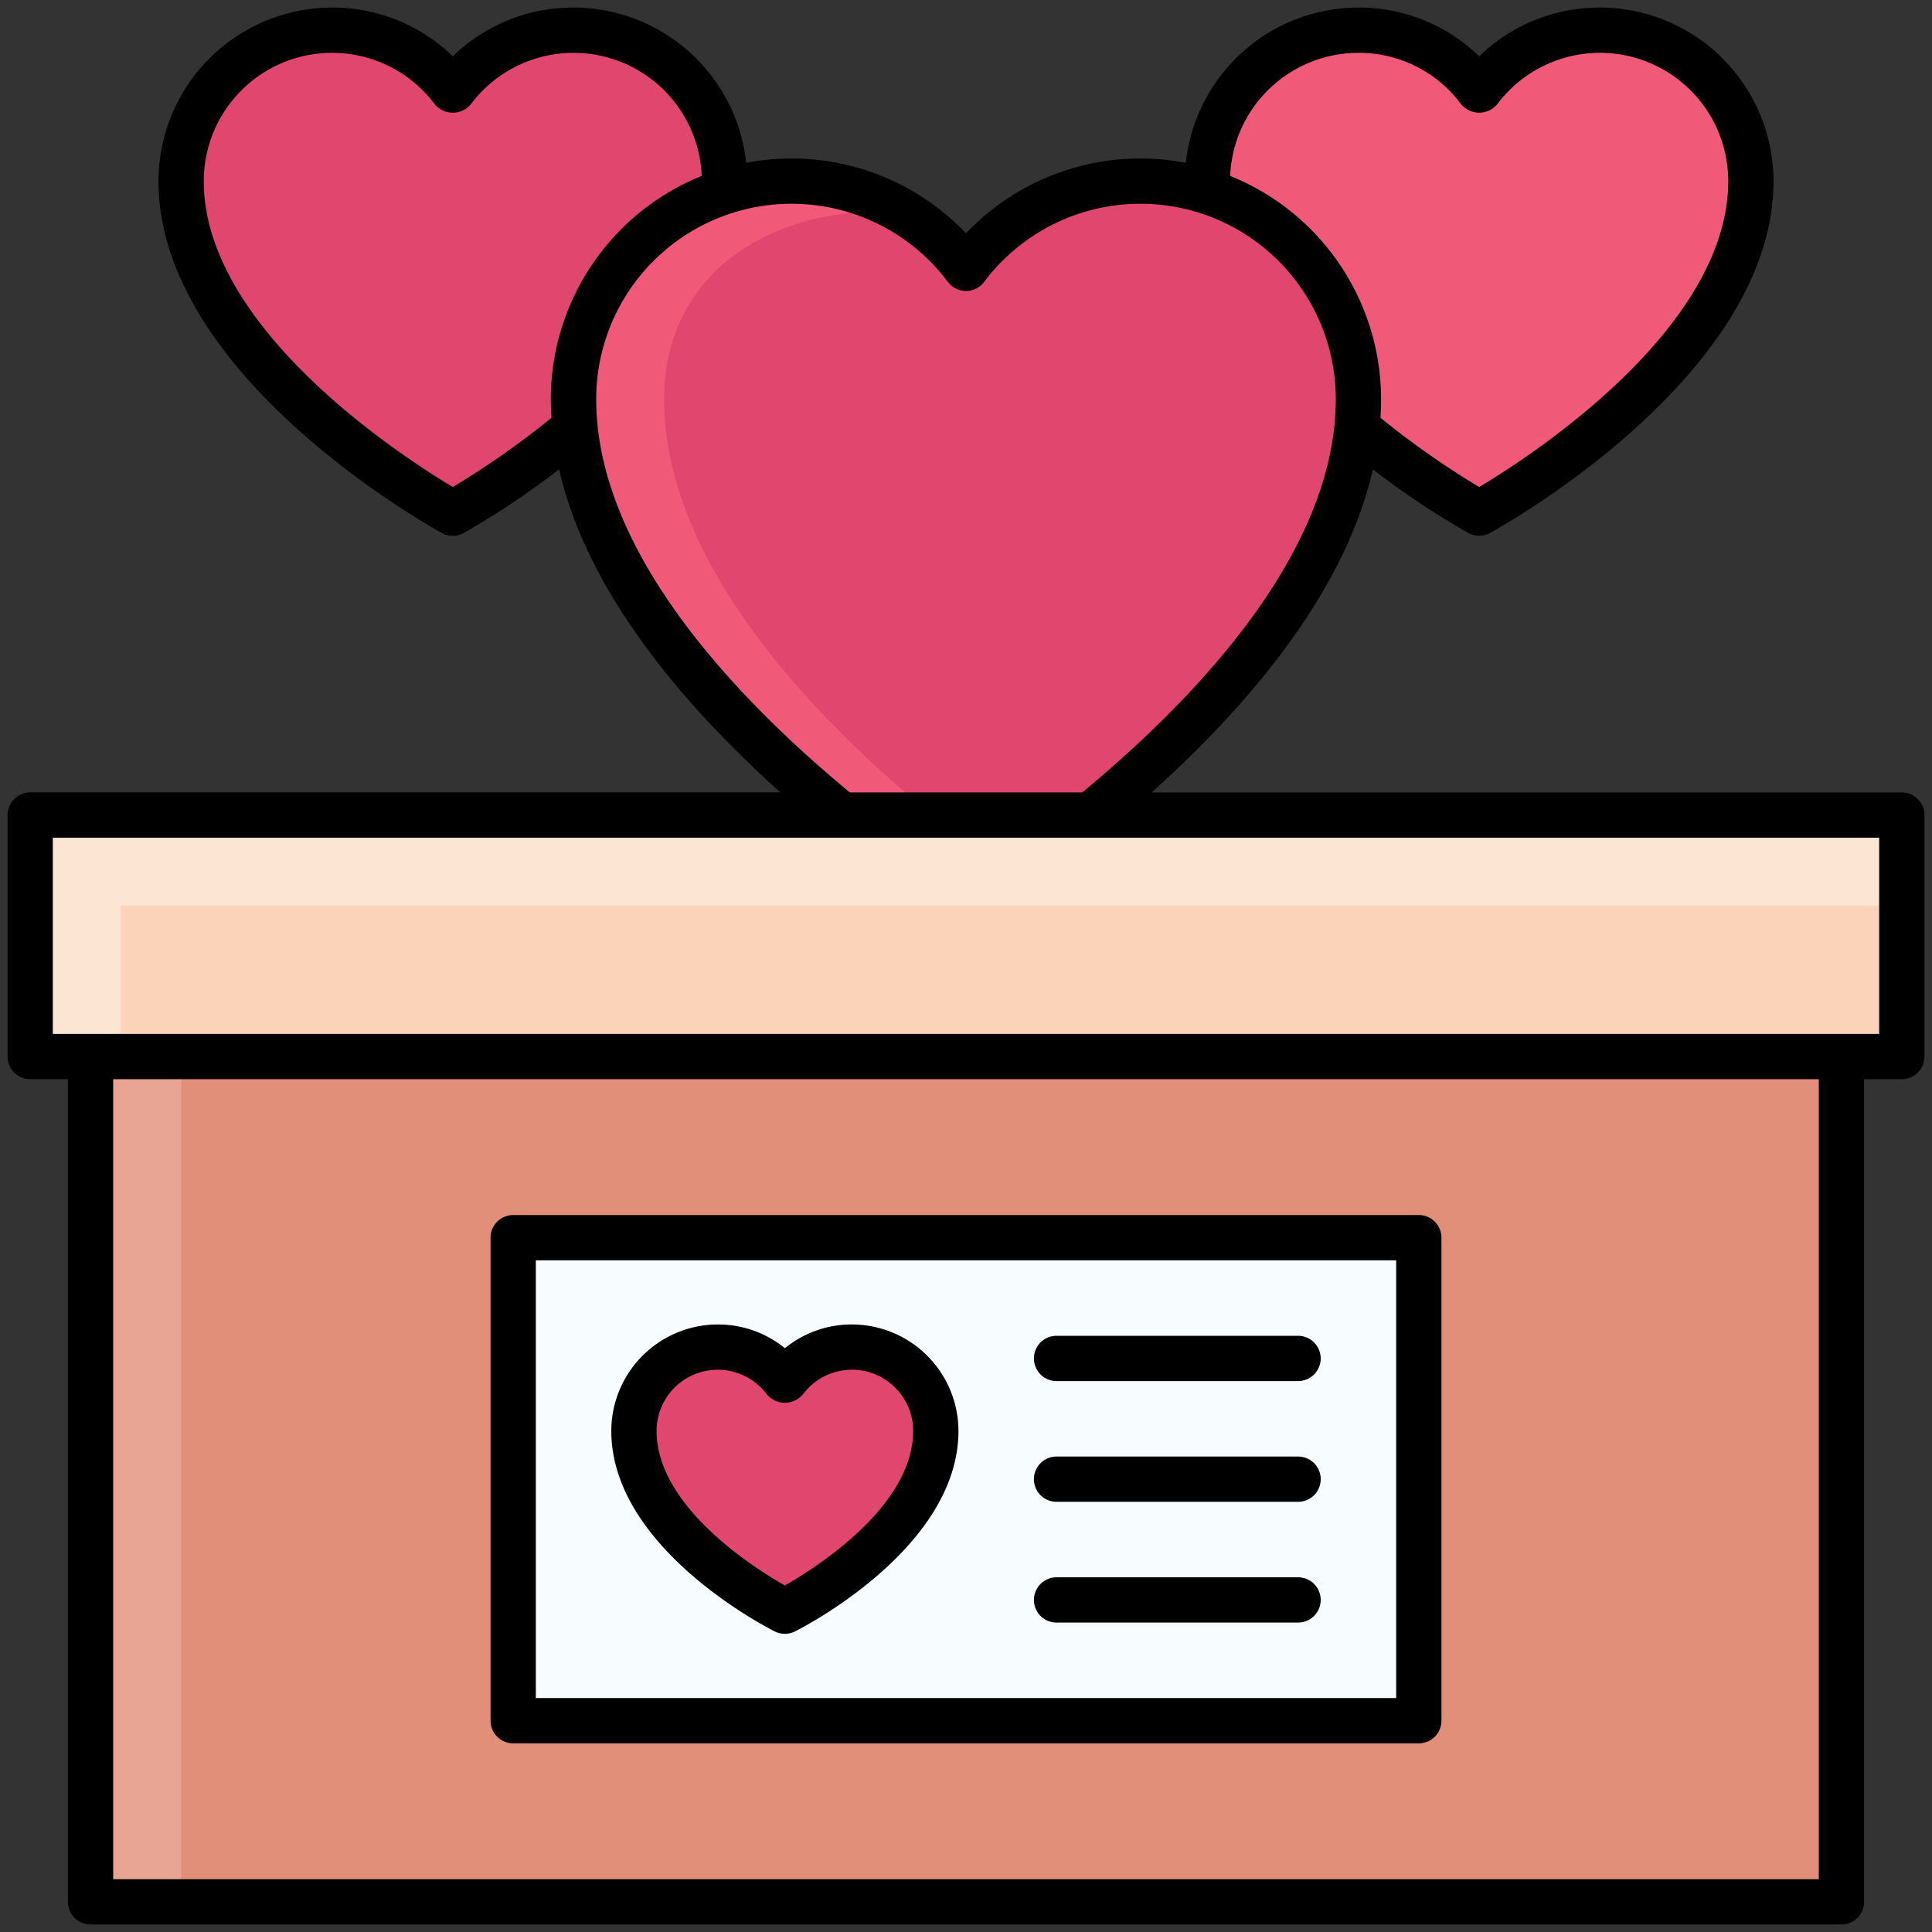
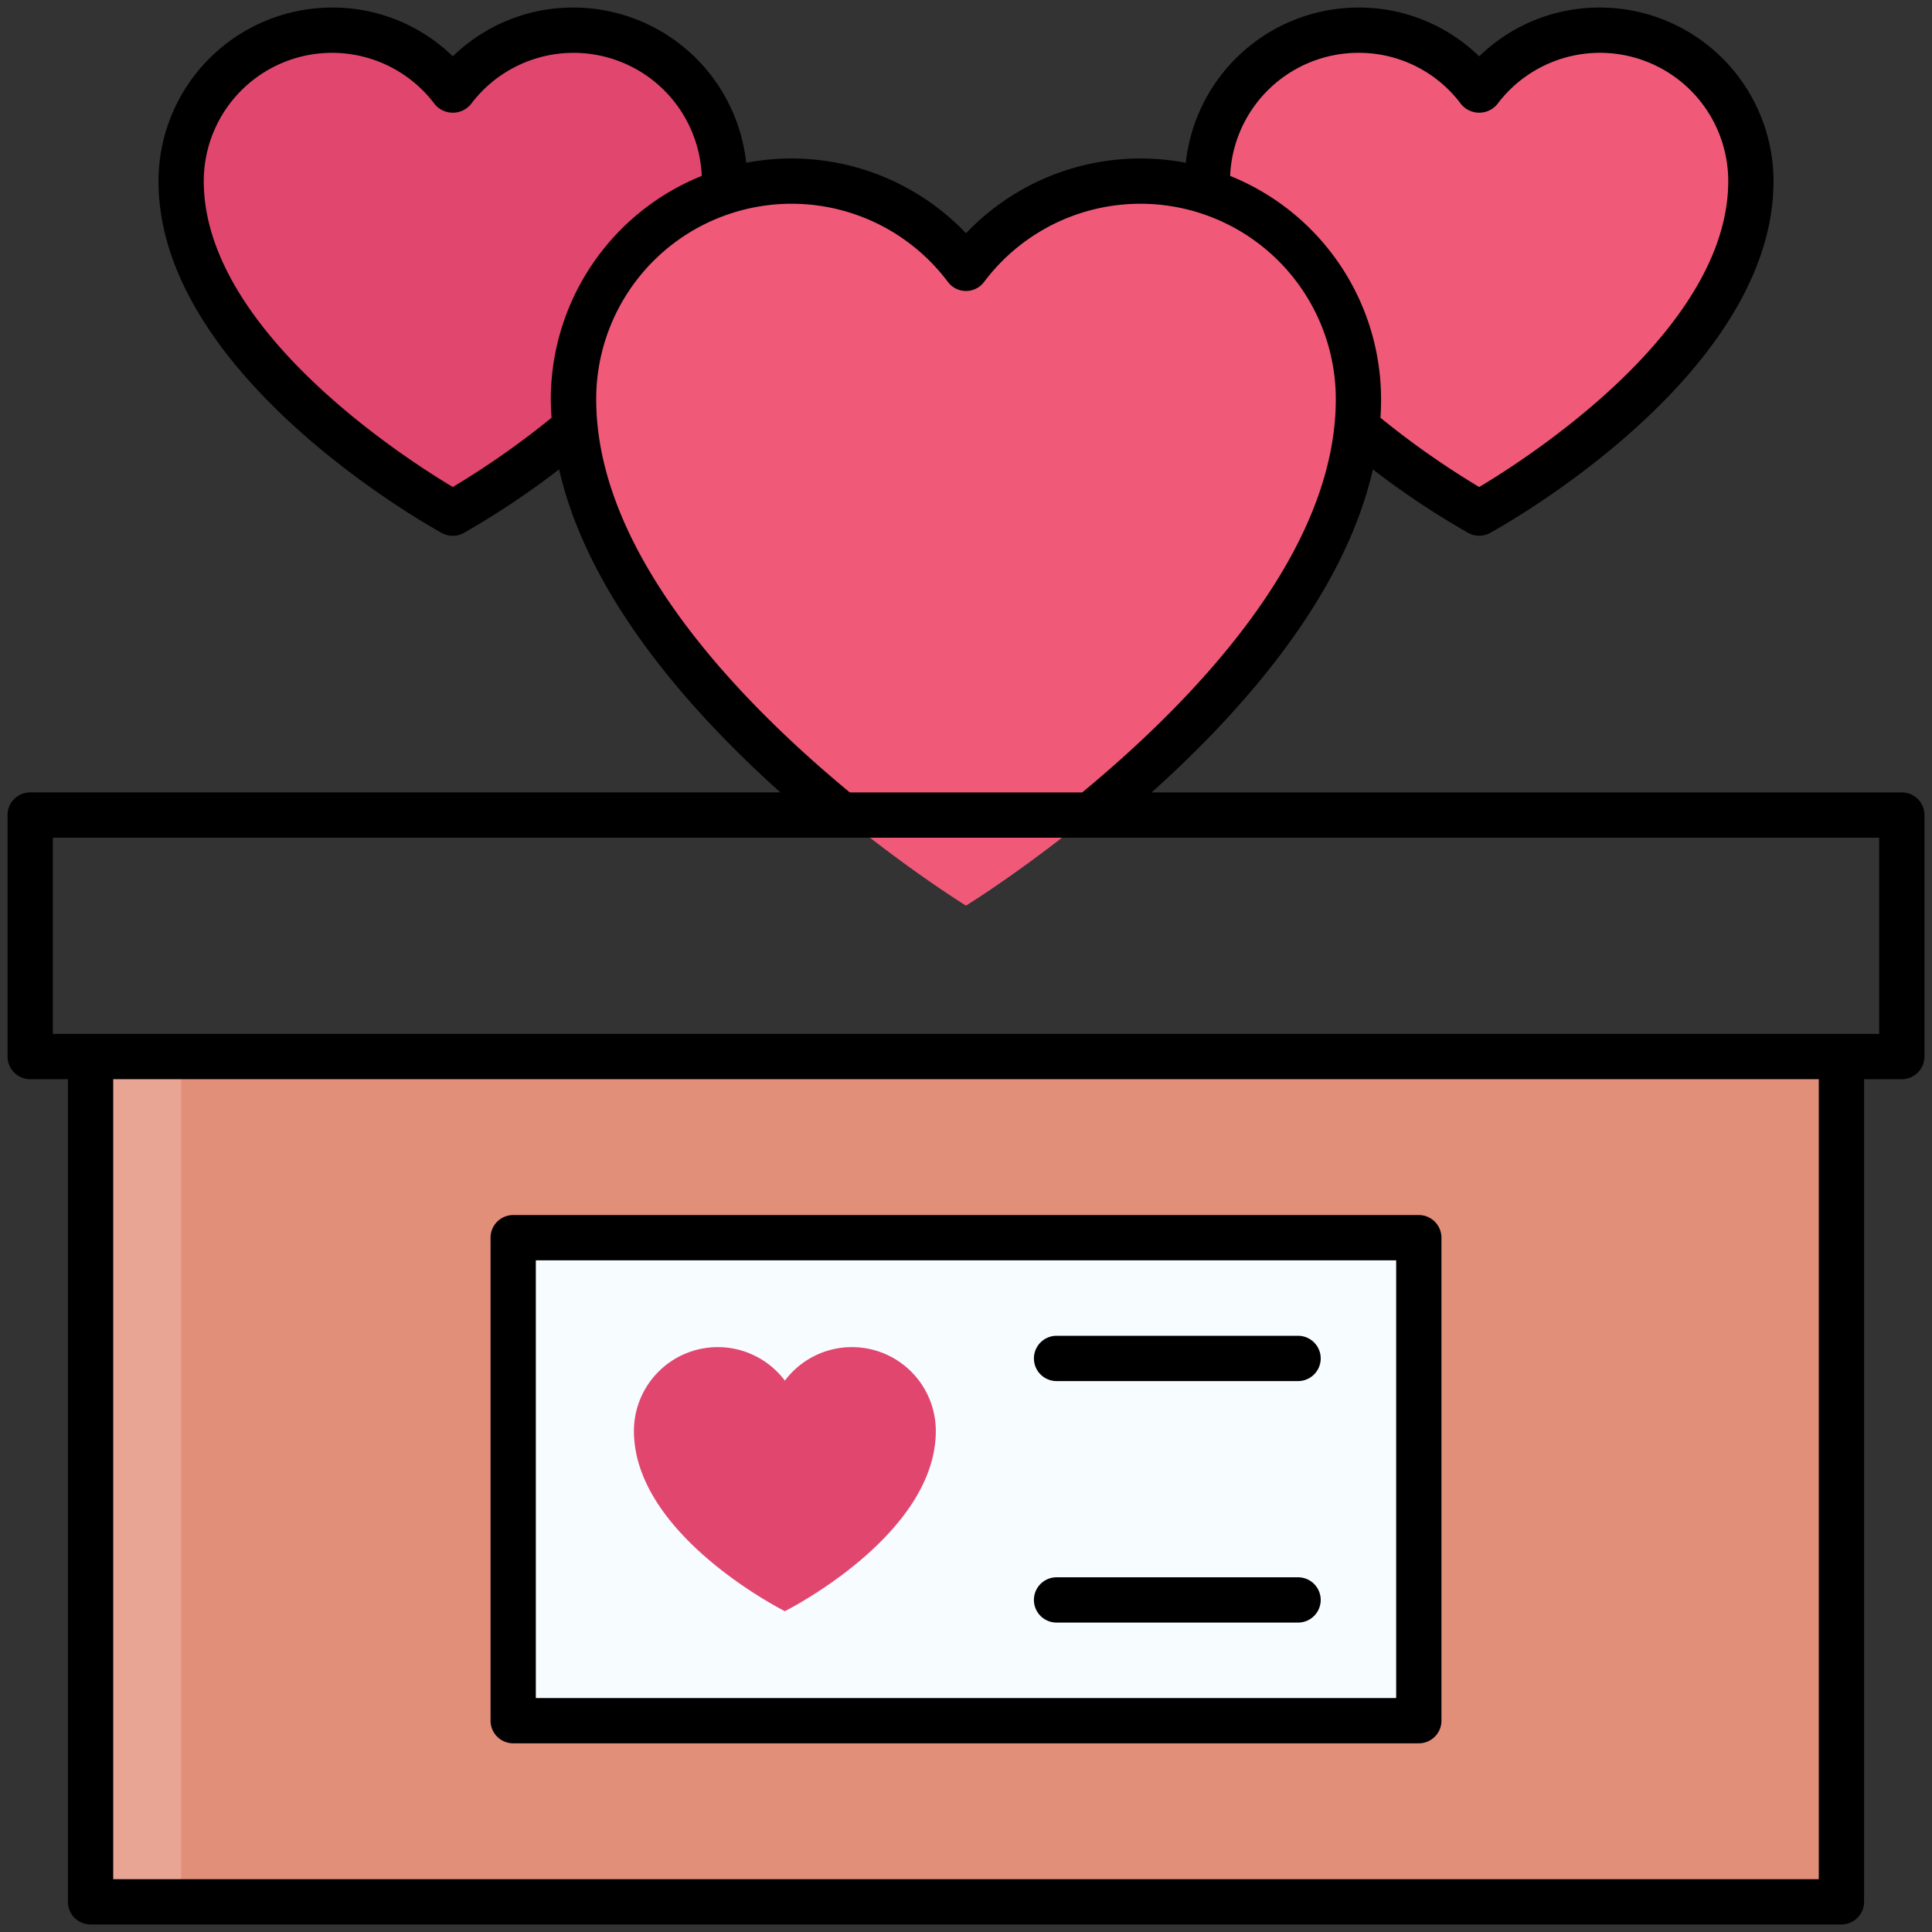
<svg xmlns="http://www.w3.org/2000/svg" id="Filled_Expand" viewBox="0 0 64 64" data-name="Filled Expand">
  <rect x="0" y="0" width="64" height="64" fill="#333333" stroke="none" />
  <path d="m53 1a4.992 4.992 0 0 0 -4 2 5 5 0 0 0 -9 3c0 6.077 9 11 9 11s9-4.923 9-11a5 5 0 0 0 -5-5z" fill="#f05a78" />
  <path d="m11 1a4.992 4.992 0 0 1 4 2 5 5 0 0 1 9 3c0 6.077-9 11-9 11s-9-4.923-9-11a5 5 0 0 1 5-5z" fill="#e1466e" />
  <path d="m37.778 6a7.212 7.212 0 0 0 -5.778 2.889 7.222 7.222 0 0 0 -13 4.333c0 8.778 13 16.778 13 16.778s13-8 13-16.778a7.223 7.223 0 0 0 -7.222-7.222z" fill="#f05a78" />
-   <path d="m33.5 28.993c3.417-2.412 11.5-8.848 11.5-15.771a7.222 7.222 0 0 0 -13-4.333 7.263 7.263 0 0 0 -2.072-1.854c-.228-.022-.468-.035-.706-.035-3.988 0-7.222 2.234-7.222 6.222 0 6.923 8.083 13.359 11.5 15.771z" fill="#e1466e" />
  <path d="m3 35h58v28h-58z" fill="#e8a594" />
  <path d="m6 35h55v28h-55z" fill="#e28f79" />
-   <path d="m1 27h62v8h-62z" fill="#fde5d3" />
-   <path d="m4 30h59v5h-59z" fill="#fad3b8" />
  <path d="m17 41h30v16h-30z" fill="#f6fcff" />
  <path d="m28.222 44.625a2.773 2.773 0 0 0 -2.222 1.111 2.778 2.778 0 0 0 -5 1.664c0 3.472 5 5.972 5 5.972s5-2.5 5-5.972a2.778 2.778 0 0 0 -2.778-2.775z" fill="#e1466e" />
-   <path d="m28.222 43.875a3.492 3.492 0 0 0 -2.222.786 3.492 3.492 0 0 0 -2.222-.786 3.532 3.532 0 0 0 -3.528 3.525c0 3.891 5.193 6.532 5.415 6.643a.752.752 0 0 0 .67 0c.222-.111 5.415-2.752 5.415-6.643a3.532 3.532 0 0 0 -3.528-3.525zm-2.222 8.646c-1.058-.6-4.25-2.633-4.25-5.118a2.027 2.027 0 0 1 3.65-1.216.779.779 0 0 0 1.2 0 2.027 2.027 0 0 1 3.65 1.213c0 2.488-3.192 4.517-4.25 5.121z" />
  <path d="m17 57.75h30a.75.75 0 0 0 .75-.75v-16a.75.75 0 0 0 -.75-.75h-30a.75.75 0 0 0 -.75.75v16a.75.75 0 0 0 .75.75zm.75-16h28.5v14.5h-28.5z" />
  <path d="m43 44.25h-8a.75.75 0 0 0 0 1.5h8a.75.75 0 0 0 0-1.5z" />
-   <path d="m43 48.25h-8a.75.75 0 0 0 0 1.5h8a.75.75 0 0 0 0-1.5z" />
  <path d="m43 52.25h-8a.75.75 0 0 0 0 1.5h8a.75.75 0 0 0 0-1.5z" />
  <path d="m63 26.25h-24.851c3.17-2.845 6.392-6.6 7.33-10.7a27.362 27.362 0 0 0 3.161 2.105.751.751 0 0 0 .72 0c.383-.21 9.39-5.21 9.39-11.658a5.757 5.757 0 0 0 -5.75-5.747 5.7 5.7 0 0 0 -4 1.617 5.7 5.7 0 0 0 -4-1.617 5.759 5.759 0 0 0 -5.718 5.143 7.976 7.976 0 0 0 -7.282 2.335 7.976 7.976 0 0 0 -7.282-2.335 5.759 5.759 0 0 0 -5.718-5.143 5.7 5.7 0 0 0 -4 1.617 5.7 5.7 0 0 0 -4-1.617 5.757 5.757 0 0 0 -5.75 5.75c0 6.448 9.007 11.448 9.39 11.658a.751.751 0 0 0 .72 0 27.68 27.68 0 0 0 3.16-2.109c.937 4.094 4.16 7.855 7.331 10.7h-24.851a.75.75 0 0 0 -.75.751v8a.75.75 0 0 0 .75.75h1.25v27.25a.75.75 0 0 0 .75.75h58a.75.75 0 0 0 .75-.75v-27.25h1.25a.75.75 0 0 0 .75-.75v-8a.75.75 0 0 0 -.75-.75zm-18-24.5a4.218 4.218 0 0 1 3.4 1.7.777.777 0 0 0 1.2 0 4.25 4.25 0 0 1 7.65 2.55c0 4.906-6.618 9.16-8.25 10.133a28.065 28.065 0 0 1 -3.27-2.294q.02-.307.02-.617a7.983 7.983 0 0 0 -5-7.395 4.255 4.255 0 0 1 4.25-4.077zm-26.73 12.089a28.065 28.065 0 0 1 -3.27 2.294c-1.631-.975-8.25-5.233-8.25-10.133a4.25 4.25 0 0 1 7.65-2.55.777.777 0 0 0 1.2 0 4.25 4.25 0 0 1 7.646 2.377 7.983 7.983 0 0 0 -5 7.4q.004.304.024.612zm1.48-.617a6.472 6.472 0 0 1 11.65-3.883.75.75 0 0 0 1.2 0 6.472 6.472 0 0 1 11.65 3.883c0 5-4.518 9.815-8.4 13.028h-7.7c-3.882-3.213-8.4-8.028-8.4-13.028zm40.5 49.028h-56.5v-26.5h56.5zm2-28h-60.5v-6.5h60.5z" />
</svg>